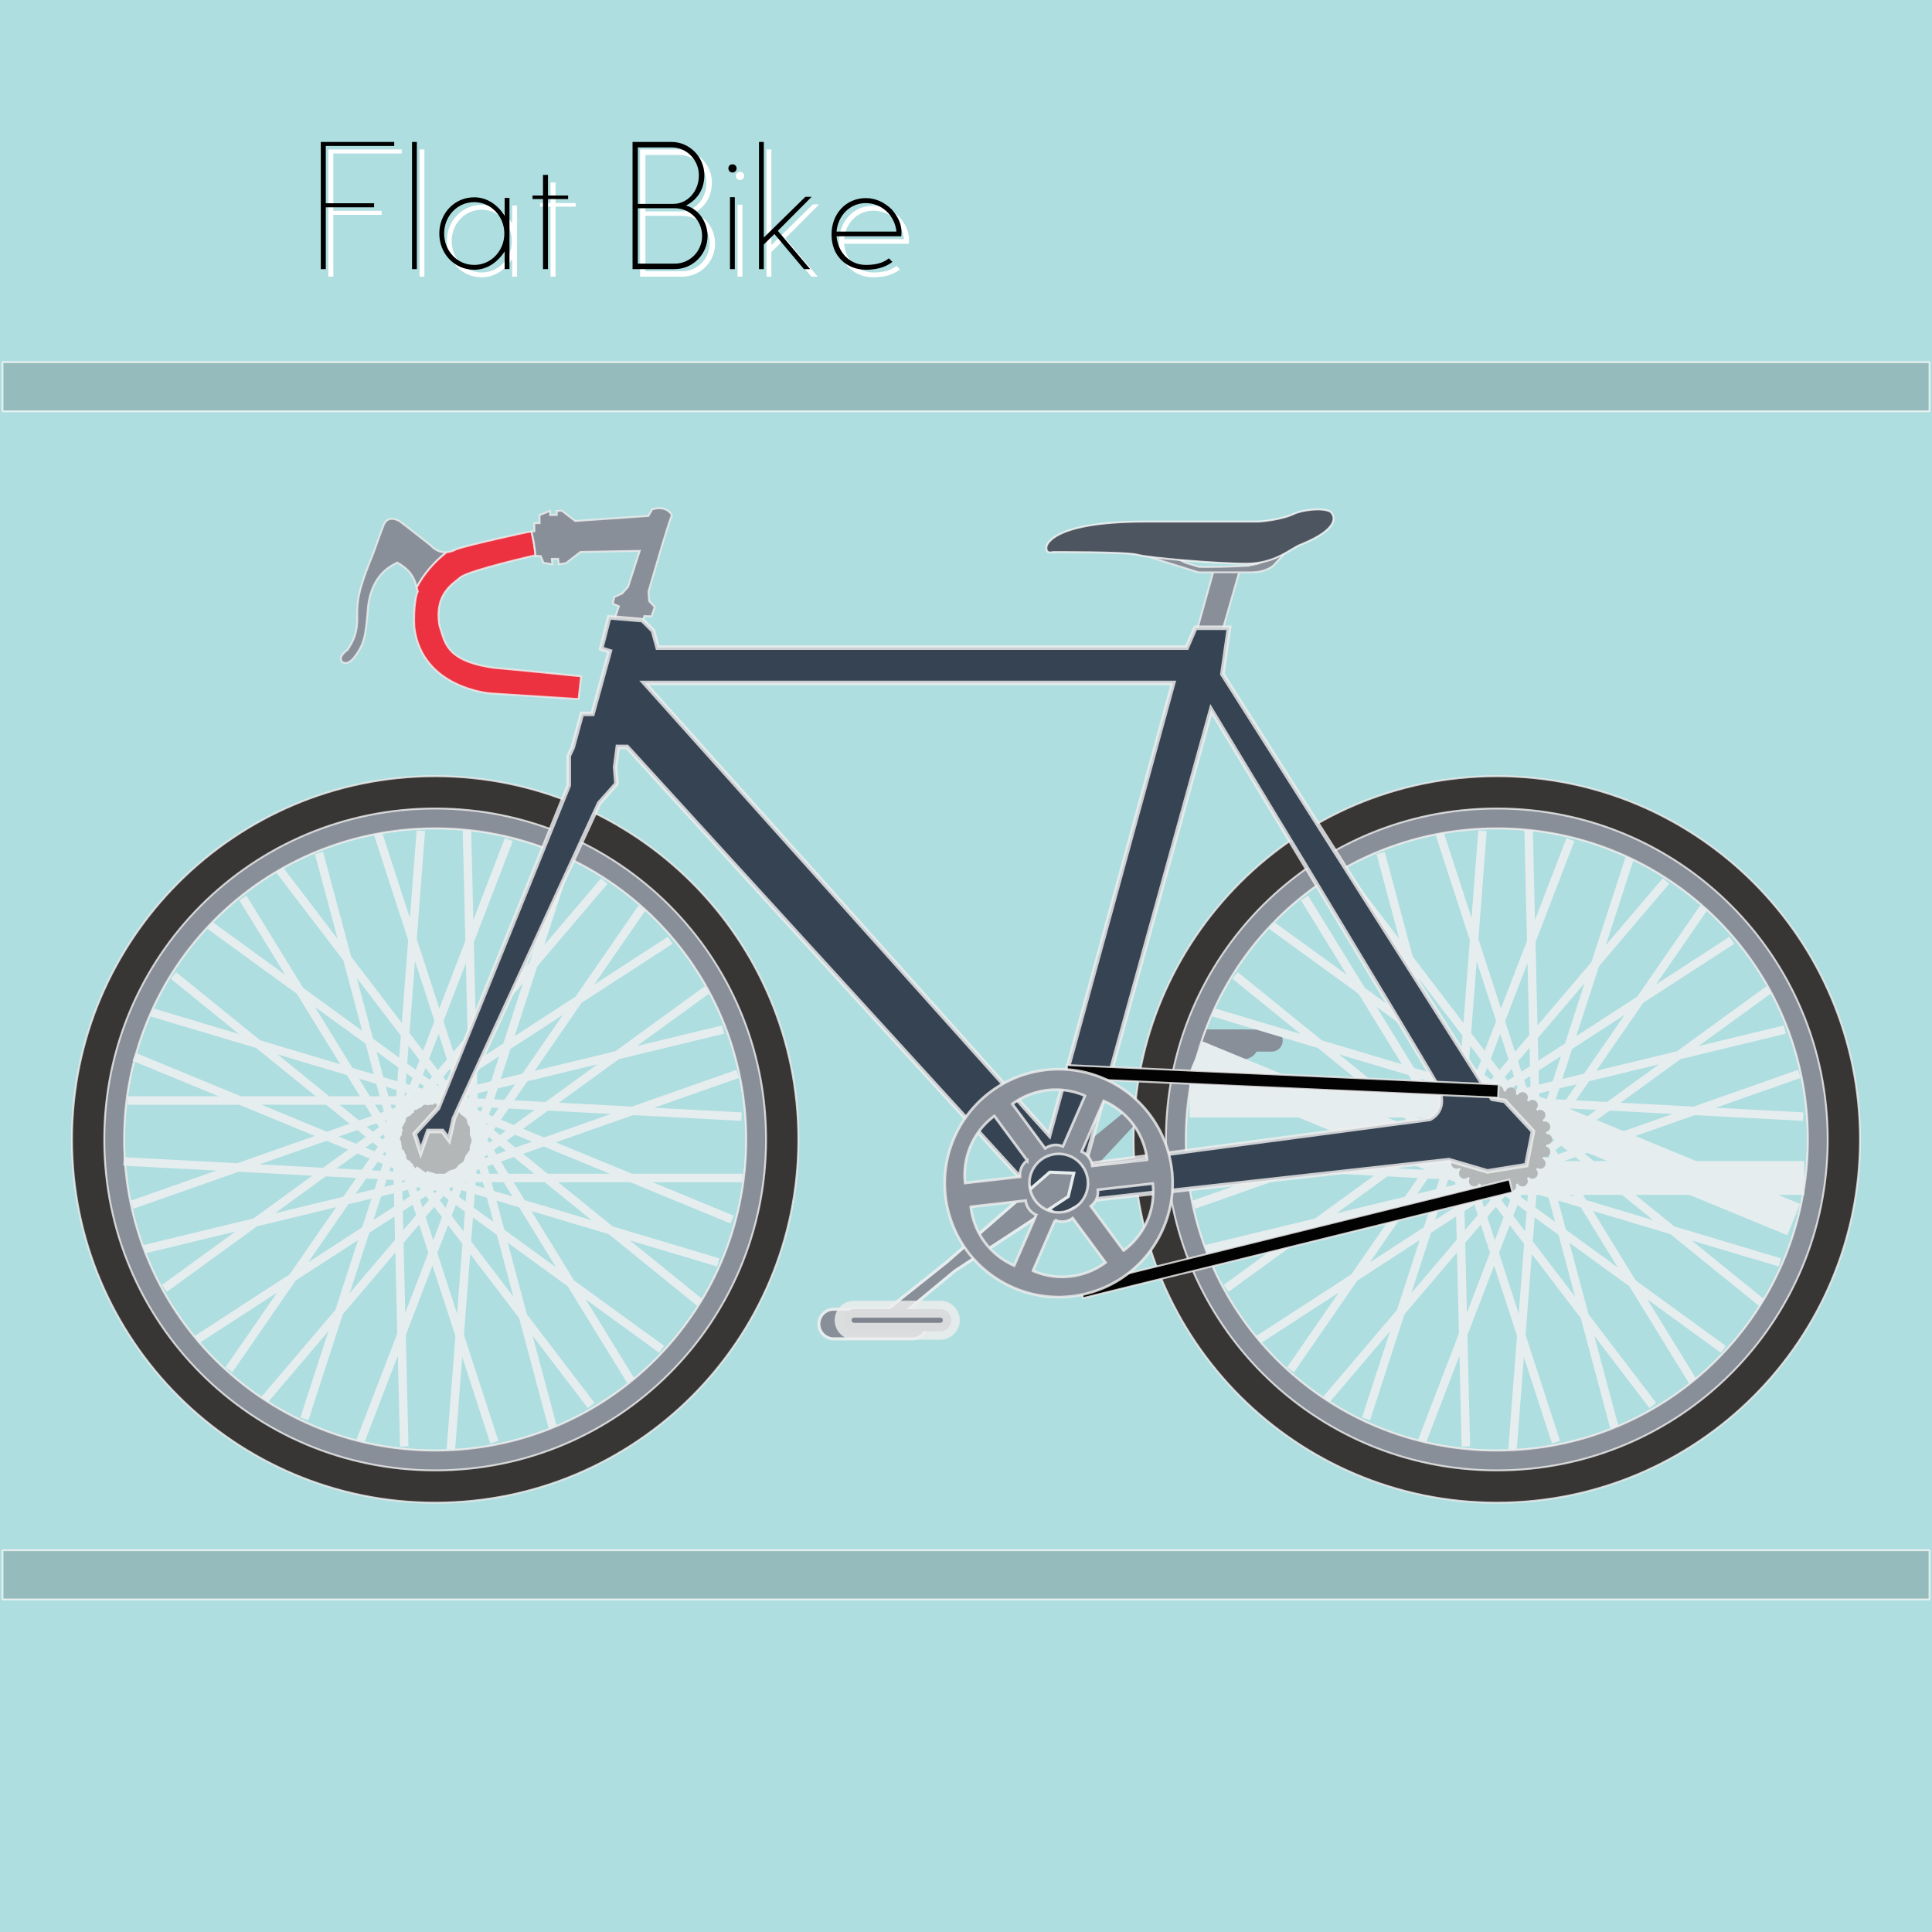
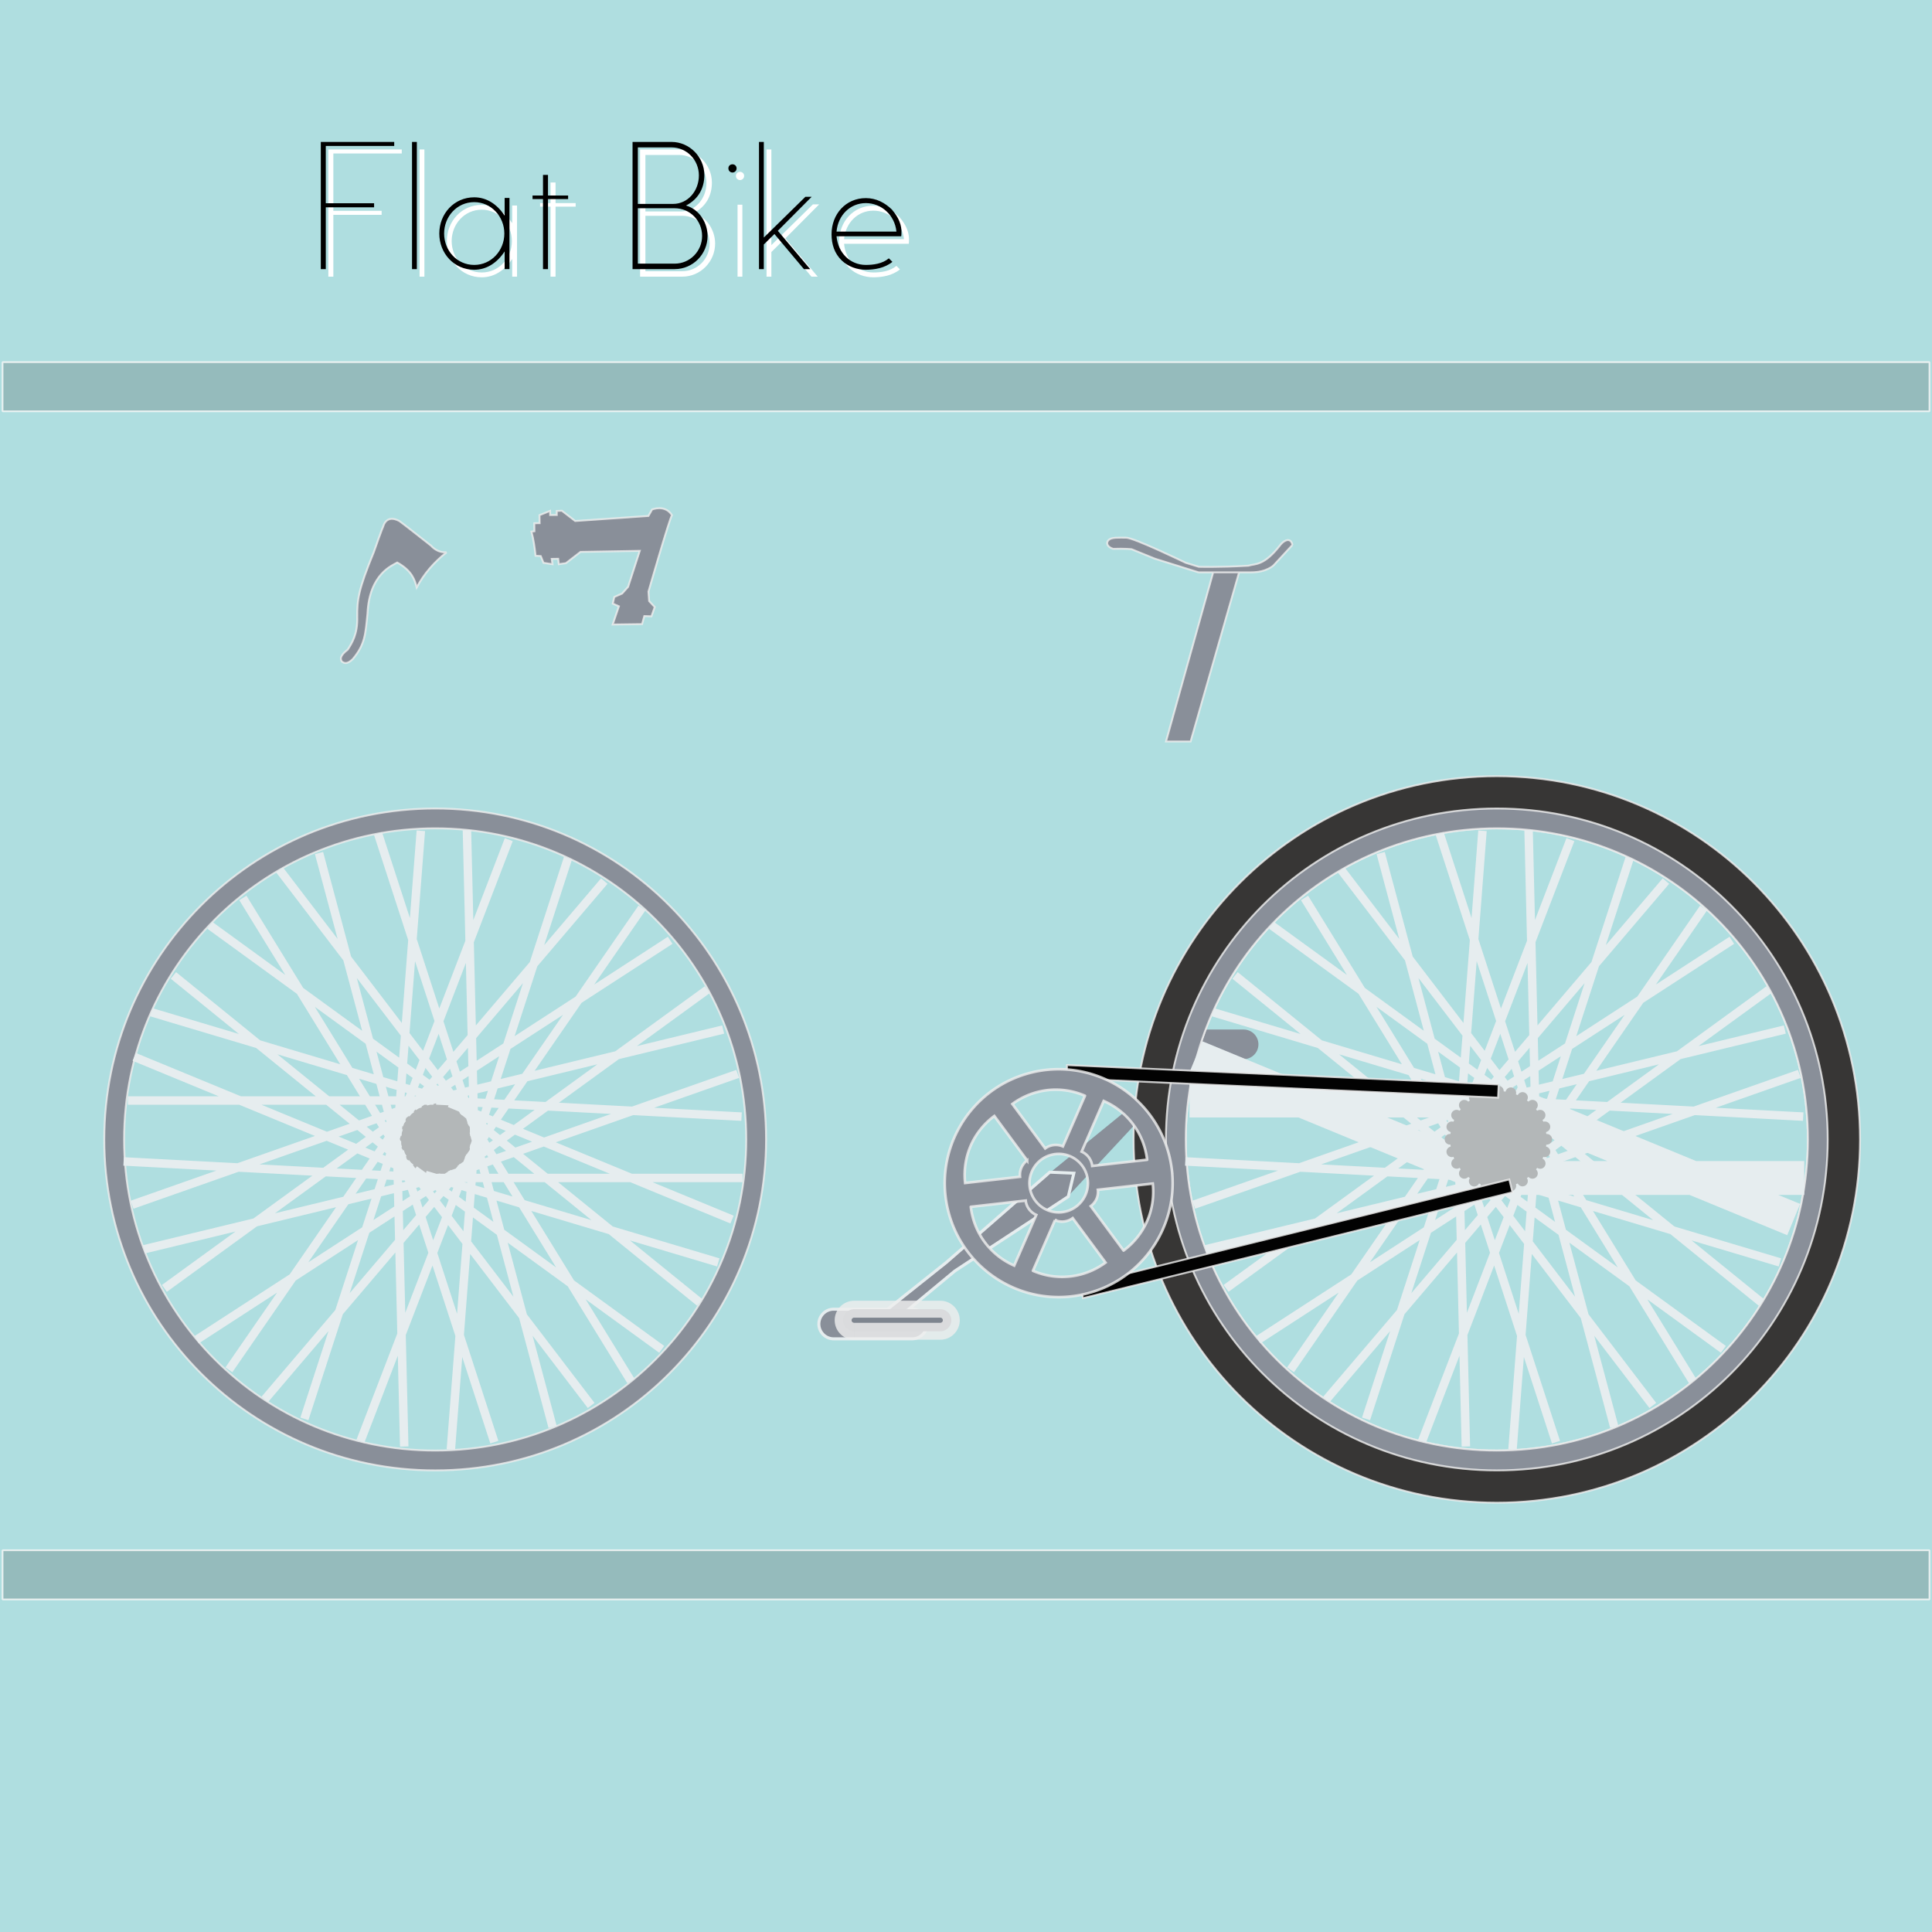
<svg xmlns="http://www.w3.org/2000/svg" width="512" height="512" viewBox="0 0 512 512">
  <path fill="#afdee0" paint-order="stroke fill markers" d="M0 0h512v512H0z" />
  <g aria-label="Flat Bike" style="line-height:1.25;-inkscape-font-specification:Satellite" font-weight="400" font-size="9.519" font-family="Satellite" letter-spacing="0" word-spacing="0" stroke-width=".223" fill="#fff">
    <path d="M106.472 40.678v-1.066H87.016v33.706h1.323V56.934h12.8v-1.066h-12.8v-15.19zM112.47 73.318V39.612h-1.28v33.706zM127.675 55.57c4.48 0 7.98 3.796 7.98 8.32 0 4.564-3.5 8.32-7.98 8.32-4.608 0-7.978-3.84-7.978-8.32s3.37-8.32 7.978-8.32zm9.344 17.748V54.46h-1.28v4.693c-2.048-3.115-4.864-4.864-8.064-4.864-5.333 0-9.258 4.352-9.258 9.6 0 5.248 3.925 9.6 9.258 9.6 3.2 0 6.016-1.75 8.064-4.864v4.693zM152.557 54.758v-.938h-5.333v-5.462h-1.323v5.462h-2.773v.938h2.773v18.56h1.323v-18.56zM180.81 57.19c4.054 0 7.254 3.286 7.254 7.34 0 4.052-3.243 7.338-7.253 7.338h-9.77V57.19zm-.853-16.128c4.054 0 7.254 3.328 7.254 7.424 0 4.14-2.944 7.552-6.827 7.552h-9.344V41.062zm.854 32.256c4.821 0 8.704-3.968 8.704-8.789 0-3.328-2.048-6.997-5.718-8.064 3.371-1.707 4.864-4.736 4.864-8.064 0-4.821-3.968-8.79-8.704-8.79h-10.325v33.707zM196.14 47.718c.554 0 1.066-.469 1.066-1.109 0-.597-.47-1.067-1.067-1.067-.64 0-1.109.427-1.109 1.067 0 .64.47 1.11 1.11 1.11zm.597 25.6V54.246h-1.28v19.072zM208.132 63.164l8.96-9.003h-1.664L204.42 64.956V39.612h-1.28v33.706h1.28V66.79l2.816-2.773 7.808 9.301h1.664zM231.456 55.825c4.139 0 7.68 3.2 8.107 7.552H223.69c.384-4.31 3.584-7.552 7.765-7.552zm9.43 8.192c.17-2.39-.811-4.48-2.433-6.357v-.045c-1.962-1.92-4.266-3.115-6.997-3.115-5.333 0-9.088 4.267-9.088 9.558 0 2.688.768 5.12 2.73 6.997 1.707 1.621 4.054 2.432 6.358 2.432 2.261 0 4.992-.427 7.04-2.09l-.939-.94c-1.706 1.451-4.138 1.75-6.1 1.75-4.182 0-7.382-3.2-7.766-7.595h17.152z" style="-inkscape-font-specification:Satellite" />
  </g>
  <g aria-label="Flat Bike" style="line-height:1.25;-inkscape-font-specification:Satellite" font-weight="400" font-size="9.519" font-family="Satellite" letter-spacing="0" word-spacing="0" stroke-width=".223">
-     <path d="M104.472 38.678v-1.066H85.016v33.706h1.323V54.934h12.8v-1.066h-12.8v-15.19zM110.47 71.318V37.612h-1.28v33.706zM125.675 53.57c4.48 0 7.98 3.796 7.98 8.32 0 4.564-3.5 8.32-7.98 8.32-4.608 0-7.978-3.84-7.978-8.32s3.37-8.32 7.978-8.32zm9.344 17.748V52.46h-1.28v4.693c-2.048-3.115-4.864-4.864-8.064-4.864-5.333 0-9.258 4.352-9.258 9.6 0 5.248 3.925 9.6 9.258 9.6 3.2 0 6.016-1.75 8.064-4.864v4.693zM150.557 52.758v-.938h-5.333v-5.462h-1.323v5.462h-2.773v.938h2.773v18.56h1.323v-18.56zM178.81 55.19c4.054 0 7.254 3.286 7.254 7.34 0 4.052-3.243 7.338-7.253 7.338h-9.77V55.19zm-.853-16.128c4.054 0 7.254 3.328 7.254 7.424 0 4.14-2.944 7.552-6.827 7.552h-9.344V39.062zm.854 32.256c4.821 0 8.704-3.968 8.704-8.789 0-3.328-2.048-6.997-5.718-8.064 3.371-1.707 4.864-4.736 4.864-8.064 0-4.821-3.968-8.79-8.704-8.79h-10.325v33.707zM194.14 45.718c.554 0 1.066-.469 1.066-1.109 0-.597-.47-1.067-1.067-1.067-.64 0-1.109.427-1.109 1.067 0 .64.47 1.11 1.11 1.11zm.597 25.6V52.246h-1.28v19.072zM206.132 61.164l8.96-9.003h-1.664L202.42 62.956V37.612h-1.28v33.706h1.28V64.79l2.816-2.773 7.808 9.301h1.664zM229.456 53.825c4.139 0 7.68 3.2 8.107 7.552H221.69c.384-4.31 3.584-7.552 7.765-7.552zm9.43 8.192c.17-2.39-.811-4.48-2.433-6.357v-.045c-1.962-1.92-4.266-3.115-6.997-3.115-5.333 0-9.088 4.267-9.088 9.558 0 2.688.768 5.12 2.73 6.997 1.707 1.621 4.054 2.432 6.358 2.432 2.261 0 4.992-.427 7.04-2.09l-.939-.94c-1.706 1.451-4.138 1.75-6.1 1.75-4.182 0-7.382-3.2-7.766-7.595h17.152z" style="-inkscape-font-specification:Satellite" />
+     <path d="M104.472 38.678v-1.066H85.016v33.706h1.323V54.934h12.8v-1.066h-12.8v-15.19zM110.47 71.318V37.612h-1.28v33.706zM125.675 53.57c4.48 0 7.98 3.796 7.98 8.32 0 4.564-3.5 8.32-7.98 8.32-4.608 0-7.978-3.84-7.978-8.32s3.37-8.32 7.978-8.32zm9.344 17.748V52.46h-1.28v4.693c-2.048-3.115-4.864-4.864-8.064-4.864-5.333 0-9.258 4.352-9.258 9.6 0 5.248 3.925 9.6 9.258 9.6 3.2 0 6.016-1.75 8.064-4.864v4.693zM150.557 52.758v-.938h-5.333v-5.462h-1.323v5.462h-2.773v.938h2.773v18.56h1.323v-18.56zM178.81 55.19c4.054 0 7.254 3.286 7.254 7.34 0 4.052-3.243 7.338-7.253 7.338h-9.77V55.19zm-.853-16.128c4.054 0 7.254 3.328 7.254 7.424 0 4.14-2.944 7.552-6.827 7.552h-9.344V39.062zm.854 32.256c4.821 0 8.704-3.968 8.704-8.789 0-3.328-2.048-6.997-5.718-8.064 3.371-1.707 4.864-4.736 4.864-8.064 0-4.821-3.968-8.79-8.704-8.79h-10.325v33.707zM194.14 45.718c.554 0 1.066-.469 1.066-1.109 0-.597-.47-1.067-1.067-1.067-.64 0-1.109.427-1.109 1.067 0 .64.47 1.11 1.11 1.11zm.597 25.6V52.246v19.072zM206.132 61.164l8.96-9.003h-1.664L202.42 62.956V37.612h-1.28v33.706h1.28V64.79l2.816-2.773 7.808 9.301h1.664zM229.456 53.825c4.139 0 7.68 3.2 8.107 7.552H221.69c.384-4.31 3.584-7.552 7.765-7.552zm9.43 8.192c.17-2.39-.811-4.48-2.433-6.357v-.045c-1.962-1.92-4.266-3.115-6.997-3.115-5.333 0-9.088 4.267-9.088 9.558 0 2.688.768 5.12 2.73 6.997 1.707 1.621 4.054 2.432 6.358 2.432 2.261 0 4.992-.427 7.04-2.09l-.939-.94c-1.706 1.451-4.138 1.75-6.1 1.75-4.182 0-7.382-3.2-7.766-7.595h17.152z" style="-inkscape-font-specification:Satellite" />
  </g>
  <path d="M275.537 318.643l6.37-.385 40.474-43.456-46.02 37.53z" fill="#898f99" />
  <path d="M308.755 280.69h20.816a3.924 3.924 0 000-7.849h-20.816a3.922 3.922 0 00-3.922 3.926 3.92 3.92 0 003.922 3.922" fill="#898f99" />
-   <path d="M314.19 278.69h22.811a2.925 2.925 0 100-5.85l-22.81.001a2.928 2.928 0 00-2.927 2.927 2.927 2.927 0 002.926 2.922" fill="#898f99" />
  <path d="M104.49 301.874c0 5.993 4.858 10.856 10.855 10.856 5.993 0 10.852-4.863 10.852-10.856 0-5.993-4.859-10.856-10.852-10.856-5.997 0-10.856 4.863-10.856 10.856" fill="#b3b7b8" />
  <path d="M479.11 301.965c0 45.662-36.768 82.448-82.425 82.448s-82.448-36.79-82.448-82.448c0-45.657 36.79-82.448 82.448-82.448 45.657 0 82.425 36.787 82.425 82.448m-178.692 0c0 53.138 43.129 96.267 96.267 96.267s96.244-43.129 96.244-96.267-43.106-96.267-96.244-96.267-96.267 43.13-96.267 96.267" fill="#373635" stroke="#eee" stroke-width=".5" stroke-opacity=".819" paint-order="stroke fill markers" />
  <path d="M479.11 301.965c0 45.662-36.768 82.448-82.425 82.448s-82.448-36.79-82.448-82.448c0-45.657 36.79-82.448 82.448-82.448 45.657 0 82.425 36.787 82.425 82.448m-170.127 0c0 48.504 39.198 87.702 87.702 87.702 48.498 0 87.678-39.198 87.678-87.702 0-48.503-39.18-87.7-87.678-87.7-48.504 0-87.702 39.197-87.702 87.7" fill="#898f99" stroke="#eee" stroke-width=".5" stroke-opacity=".819" paint-order="stroke fill markers" />
  <path d="M405.787 301.965a9.094 9.094 0 01-9.113 9.113 9.094 9.094 0 01-9.112-9.113 9.094 9.094 0 019.112-9.112 9.094 9.094 0 019.113 9.112m-19.754 0c0 5.877 4.77 10.641 10.641 10.641 5.877 0 10.641-4.764 10.641-10.64 0-5.877-4.764-10.642-10.64-10.642-5.873 0-10.642 4.765-10.642 10.641" />
  <path d="M396.229 291.652h-81M478.135 312.174h-81M391.8 310.952l-74.887-30.87M475.346 323.195l-74.886-30.87" fill="none" stroke="#e6edef" stroke-width="8.965" stroke-miterlimit="10" />
  <path d="M390.445 293.825l-65.531 47.612M468.772 262.285l-65.532 47.611M398.207 312.043l-78.728 19.04M472.994 272.841l-78.728 19.04M387.044 298.984l-25.03 77.033M431.872 227.428l-25.03 77.033M404.031 309.16l-52.501 61.68M441.492 233.486l-52.501 61.681M387.324 305.156l25.03 77.033M381.532 220.916l25.029 77.034M407.048 303.403l-6.217 80.763M392.876 220.163l-6.217 80.763M391.179 309.984l65.531 47.611M336.978 245.238l65.531 47.611M406.106 296.973l42.439 68.992M345.712 237.96l42.44 68.993M392.768 292.397l-76.415 26.867M476.844 284.591l-76.414 26.867M394.992 312.074l-80.888-4.285M477.87 295.914l-80.89-4.285M388.033 296.366l-46.03 66.652M451.464 240.632l-46.029 66.652M401.397 310.978l-67.956 44.075M458.948 249.19l-67.957 44.075M386.535 302.36l1.936 80.978M405.092 219.987l1.937 80.977M405.936 306.326l-29.073 75.604M416.177 222.511l-29.072 75.604M388.846 308.09l49.163 64.37M355.441 230.54l49.163 64.371M406.873 299.895l20.919 78.252M365.893 226.067l20.92 78.253M394.084 311.367l77.612 23.183M321.477 268.263l77.611 23.183M403.851 294.141l62.918 51.009M327.303 258.5l62.919 51.01" fill="none" stroke="#e6edef" stroke-width="2.241" stroke-miterlimit="10" />
-   <path d="M197.763 301.965c0 45.662-36.768 82.448-82.425 82.448s-82.448-36.79-82.448-82.448c0-45.657 36.79-82.448 82.448-82.448 45.657 0 82.425 36.787 82.425 82.448m-178.692 0c0 53.138 43.129 96.267 96.267 96.267s96.244-43.129 96.244-96.267-43.106-96.267-96.244-96.267-96.267 43.13-96.267 96.267" fill="#373635" stroke="#eee" stroke-width=".5" stroke-opacity=".819" paint-order="stroke fill markers" />
  <path d="M197.763 301.965c0 45.662-36.768 82.448-82.425 82.448s-82.448-36.79-82.448-82.448c0-45.657 36.79-82.448 82.448-82.448 45.657 0 82.425 36.787 82.425 82.448m-170.127 0c0 48.504 39.198 87.702 87.702 87.702 48.499 0 87.679-39.198 87.679-87.702 0-48.503-39.18-87.7-87.68-87.7-48.503 0-87.7 39.197-87.7 87.7" fill="#898f99" stroke="#eee" stroke-width=".5" stroke-opacity=".819" paint-order="stroke fill markers" />
  <path d="M114.881 291.652h-81M196.787 312.174h-81M110.453 310.952l-74.886-30.87M193.999 323.195l-74.887-30.87M109.098 293.825l-65.532 47.612M187.424 262.285l-65.531 47.611M116.86 312.043l-78.728 19.04M191.646 272.841l-78.728 19.04M105.697 298.984l-25.03 77.033M150.525 227.428l-25.03 77.033M122.684 309.16l-52.501 61.68M160.145 233.486l-52.501 61.681M105.977 305.156l25.03 77.033M100.184 220.916l25.03 77.034M125.701 303.403l-6.217 80.763M111.528 220.163l-6.217 80.763M109.831 309.984l65.532 47.611M55.63 245.238l65.532 47.611M124.759 296.973l42.438 68.992M64.365 237.96l42.439 68.993M111.42 292.397l-76.414 26.867M195.497 284.591l-76.415 26.867M113.644 312.074l-80.888-4.285M196.521 295.914l-80.888-4.285M106.685 296.366l-46.029 66.652M170.117 240.632l-46.03 66.652M120.05 310.978l-67.957 44.075M177.6 249.19l-67.956 44.075M105.187 302.36l1.937 80.978M123.745 219.987l1.936 80.977M124.588 306.326L95.516 381.93M134.83 222.511l-29.073 75.604M107.499 308.09l49.162 64.37M74.094 230.54l49.167 64.371M125.526 299.895l20.919 78.252M84.546 226.067l20.919 78.253M112.737 311.367l77.612 23.183M40.13 268.263l77.61 23.183M122.504 294.141l62.918 51.009M45.956 258.5l62.918 51.01" fill="none" stroke="#e6edef" stroke-width="2.241" stroke-miterlimit="10" />
  <path d="M118.35 146.356c-2.59.188-4.075-1.699-4.075-1.699s-7.938-6.28-8.467-6.589c-3.478-1.838-4.222 1.367-4.222 1.367s-.256.422-2.528 6.894c-4.057 9.897-4.438 12.573-4.38 17.18.113 4.56-1.375 6.854-2.527 8.652-2.228 1.703-1.905 2.537-1.583 3.137.767.592 1.556.66 2.9-.614 3.3-3.922 3.367-6.643 3.922-12.098.489-10.582 6.639-12.76 7.885-13.51 3.985 2.233 4.657 4.658 5.155 6.612 1.927-3.67 4.648-6.741 7.92-9.332" fill="#898f99" stroke="#eee" stroke-width=".5" stroke-opacity=".819" paint-order="stroke fill markers" />
-   <path d="M130.644 176.944c-12.801-1.855-12.734-7.024-14.182-11.125-1.439-8.427 3.55-11.08 5.693-12.922 2.698-1.852 19.265-5.64 19.265-5.64l.51.032c-.223-2.151-.524-4.32-1.088-6.405l-1.13.139s-14.496 3.124-18.723 4.491c-.977.547-1.855.785-2.64.843-3.272 2.59-5.992 5.657-7.92 9.332.099.377.188.735.291 1.071-.407.632-1.196 4.106-.914 9.498 1.995 16.155 20.14 17.5 20.14 17.5l23.383 1.501.677-6.024s-11.546-1.193-23.362-2.29" fill="#ec3240" stroke="#eee" stroke-width=".5" stroke-opacity=".819" paint-order="stroke fill markers" />
  <path d="M171.85 156.775s5.468-18.996 6.221-20.265c-1.856-2.905-5.262-1.484-5.262-1.484l-.968 1.708-19.413 1.34-3.541-2.725-1.345.067.013 1.054-1.761.022-.014-1.103-2.806 1.134.032 2.12-1.408.018.027 2.125-.784.094c.565 2.089.865 4.258 1.09 6.405l1.375.081.726 1.793 2.376.363-.193-1.412 1.712-.022.157 1.43 1.883-.274 3.868-2.985 15.71-.278-3.088 9.534-1.582 1.766-2.08.928-.399 1.753 1.619.712-1.646 4.828 7.782-.103.6-2.134 1.888.063.874-2.457-1.489-1.586z" fill="#898f99" stroke="#eee" stroke-width=".5" stroke-opacity=".819" paint-order="stroke fill markers" />
  <path d="M384.308 301.925c0 7.055 5.72 12.775 12.775 12.775 7.06 0 12.78-5.72 12.78-12.775 0-7.055-5.72-12.775-12.78-12.775-7.055 0-12.775 5.72-12.775 12.775" fill="#b3b7b8" />
  <path d="M398.491 289.149a1.41 1.41 0 00-1.407-1.408c-.775 0-1.403.632-1.403 1.408 0 .775.628 1.407 1.403 1.407a1.41 1.41 0 001.407-1.407M401.75 289.948a1.407 1.407 0 00-.995-1.721 1.404 1.404 0 00-1.721.995c-.202.748.242 1.52.995 1.72a1.407 1.407 0 001.721-.994M404.691 291.563a1.406 1.406 0 10-2.434-1.407 1.407 1.407 0 00.511 1.923 1.412 1.412 0 001.923-.516M407.114 293.885a1.404 1.404 0 000-1.99 1.412 1.412 0 00-1.99 0 1.412 1.412 0 000 1.99 1.404 1.404 0 001.99 0M408.853 296.755c.673-.39.901-1.25.516-1.923a1.407 1.407 0 10-.516 1.923M409.79 299.976a1.407 1.407 0 00.995-1.72 1.404 1.404 0 00-1.721-.996 1.404 1.404 0 00-.995 1.721 1.404 1.404 0 001.721.995M409.862 303.331a1.406 1.406 0 100-2.81 1.406 1.406 0 100 2.81M409.063 306.59a1.404 1.404 0 001.72-.995 1.404 1.404 0 00-.994-1.721 1.404 1.404 0 00-1.721.995c-.202.748.246 1.52.995 1.721M407.447 309.531a1.406 1.406 0 101.407-2.434 1.407 1.407 0 00-1.922.511 1.412 1.412 0 00.515 1.923M405.125 311.954a1.404 1.404 0 001.99 0 1.412 1.412 0 000-1.99 1.412 1.412 0 00-1.99 0 1.412 1.412 0 000 1.99M402.256 313.693c.39.673 1.25.901 1.923.516a1.407 1.407 0 10-1.923-.516M399.034 314.63a1.407 1.407 0 001.721.995 1.404 1.404 0 00.995-1.721 1.404 1.404 0 00-1.721-.995 1.407 1.407 0 00-.995 1.721M395.679 314.702a1.406 1.406 0 102.81 0 1.406 1.406 0 10-2.81 0M392.42 313.903c-.202.748.246 1.52.995 1.72a1.404 1.404 0 001.721-.994 1.404 1.404 0 00-.995-1.721 1.407 1.407 0 00-1.721.995M389.479 312.287a1.406 1.406 0 102.434 1.407 1.407 1.407 0 00-.511-1.923 1.412 1.412 0 00-1.923.516M387.056 309.965a1.412 1.412 0 000 1.99 1.412 1.412 0 001.99 0 1.412 1.412 0 000-1.99 1.404 1.404 0 00-1.99 0M385.317 307.096a1.412 1.412 0 00-.515 1.923 1.407 1.407 0 10.515-1.923M384.38 303.874a1.407 1.407 0 00-.995 1.721 1.404 1.404 0 001.72.995 1.404 1.404 0 00.996-1.721 1.404 1.404 0 00-1.721-.995M384.308 300.519a1.406 1.406 0 100 2.81 1.406 1.406 0 100-2.81M385.108 297.26a1.404 1.404 0 00-1.722.995c-.201.748.242 1.52.996 1.721a1.404 1.404 0 001.72-.995 1.407 1.407 0 00-.994-1.721M386.724 294.319a1.406 1.406 0 10-1.407 2.434c.671.39 1.532.161 1.922-.511a1.41 1.41 0 00-.515-1.923M389.045 291.896a1.404 1.404 0 00-1.99 0 1.412 1.412 0 000 1.99 1.412 1.412 0 001.99 0 1.412 1.412 0 000-1.99M391.915 290.157c-.39-.672-1.251-.9-1.923-.515a1.407 1.407 0 101.923.515M395.136 289.22a1.407 1.407 0 00-1.72-.995 1.404 1.404 0 00-.996 1.721 1.404 1.404 0 001.721.995 1.404 1.404 0 00.995-1.721" fill="#b3b7b8" />
  <path d="M315.52 196.498l12.85-44.823h-6.862l-12.5 44.823zM342.517 144.408l-4.988 5.392s-1.82 1.874-5.926 1.874h-13.971l-11.619-3.63-6.105-2.493s-1.82-.22-4.93-.103c-1.582-.53-1.937-1.578-1.175-2.34.825-.762 2.582-.61 4.64-.61 2.053 0 15.786 6.648 15.786 6.648l3.46 1.062s4.873.184 13.148-.287c1.82-.587 4.11.18 8.57-5.634 1-1.174 2.64-1.932 3.11.12" fill="#898f99" stroke="#eee" stroke-width=".5" stroke-opacity=".819" paint-order="stroke fill markers" />
-   <path d="M277.313 144.957s.439-6.728 26.32-6.728h29.848s5.984-.314 9.856-2.25c1.937-.704 6.603-1.57 9.158-.422 1.322 1.053 2.73 4.5-7.66 8.723-2.73.968-6.688 5.114-14.613 5.114s-26.06-1.582-28.79-2.376c-2.725-.793-22.448-.721-22.448-.721s-1.846.686-1.671-1.34" fill="#4d5560" stroke="#f7f7f7" stroke-width=".5" stroke-opacity=".819" paint-order="stroke fill markers" />
-   <path d="M170.76 180.99h140.154l-32.838 119.817zm116.734 127.679l33.456-120.606s55.11 91.027 59.332 98.597c4.227 7.571-1.407 9.862-1.407 9.862zm-177.595-8.203l1.587 4.818 1.99-5.553h3.76l1.758 2.317 1.295-5.665 38.5-83.538 4.576-5.145-.35-4.393.704-5.356h2.465L280.098 322.77l8.808-4.765 95.074-10.565 10.216 3 10.296-1.668 1.761-8.965-7.48-8.068-3.35-.556-71.483-112.547 1.761-12.268h-8.803l-.327.502-2.049 4.76H174.284l-1.233-4.482-2.82-2.806-8.803-.748-2.111 8.283 2.286.717-4.576 16.585h-2.815l-2.448 8.951-1.035 2.17v7.835l-34.649 85.567z" fill="#354353" stroke="#eee" stroke-width="1.2" stroke-opacity=".819" paint-order="stroke fill markers" />
  <path style="line-height:normal;font-variant-ligatures:normal;font-variant-position:normal;font-variant-caps:normal;font-variant-numeric:normal;font-variant-alternates:normal;font-feature-settings:normal;text-indent:0;text-align:start;text-decoration-line:none;text-decoration-style:solid;text-decoration-color:#000;text-transform:none;text-orientation:mixed;white-space:normal;shape-padding:0;isolation:auto;mix-blend-mode:normal;solid-color:#000;solid-opacity:1" d="M287.004 344.015l-.84-3.396 113.808-28.05.84 3.397zM397.004 290.893l-114.378-5.14.15-3.492 114.386 5.139z" color="#000" font-weight="400" font-family="sans-serif" overflow="visible" fill="#020202" stroke="#eee" stroke-width=".5" stroke-miterlimit="10" stroke-opacity=".819" />
  <path d="M278.205 310.633l-27.434 23.933-15.548 12.385h-14.29a3.92 3.92 0 00-3.921 3.926 3.922 3.922 0 003.922 3.924h20.812a3.925 3.925 0 100-7.85h-.916l12.22-10.133 30.055-19.717 1.475-6.19z" fill="#898f99" stroke="#e6edef" stroke-width=".8" paint-order="stroke fill markers" />
  <path d="M226.37 352.801h22.81a2.924 2.924 0 100-5.85h-22.81a2.928 2.928 0 00-2.928 2.928 2.927 2.927 0 002.927 2.922" fill="#7e858f" stroke="#eee" stroke-width="4.482" stroke-opacity=".819" />
  <path d="M255.77 313.505c-.641-5.71 1.255-11.65 5.675-15.989a19.087 19.087 0 012.062-1.766l8.7 11.78a4.718 4.718 0 00-1.887 4.33zm1.497 6.31l14.55-1.644a4.725 4.725 0 002.806 3.797l-5.85 13.424c-5.266-2.3-9.462-6.912-11.008-12.91a19.348 19.348 0 01-.498-2.666m16.468 16.956l5.854-13.424a4.713 4.713 0 004.689-.533l8.7 11.779c-4.626 3.411-10.713 4.738-16.683 3.084a20.102 20.102 0 01-2.56-.906m24.025-5.36l-8.7-11.78c.175-.13.345-.274.502-.43a4.7 4.7 0 001.385-3.896l14.55-1.649c.641 5.71-1.255 11.65-5.675 15.993a20.027 20.027 0 01-2.062 1.761m6.24-24.065l-14.554 1.645a4.64 4.64 0 00-.117-.646 4.745 4.745 0 00-2.685-3.15l5.845-13.425c5.271 2.3 9.467 6.912 11.013 12.909.233.892.395 1.78.498 2.667m-25.375-1.3a7.705 7.705 0 015.043.399 7.737 7.737 0 014.599 6.23 7.75 7.75 0 01-15.204 2.81c-1.071-4.14 1.42-8.372 5.562-9.439m8.902-15.657l-5.85 13.425a4.704 4.704 0 00-4.689.533l-8.699-11.78c4.626-3.41 10.717-4.737 16.683-3.083.888.246 1.74.551 2.555.905m-36.19 30.709c4.173 16.145 20.641 25.85 36.782 21.676 14.76-3.814 24.137-17.902 22.448-32.631a30.952 30.952 0 00-.776-4.15c-2.411-9.342-8.947-16.532-17.154-20.117a30.12 30.12 0 00-19.623-1.556c-16.141 4.173-25.846 20.641-21.677 36.778" fill="#898f99" stroke="#eee" stroke-width=".7" stroke-linecap="round" stroke-opacity=".819" paint-order="stroke fill markers" />
  <path fill="#323232" fill-opacity=".204" stroke="#f7f7f7" stroke-width=".459" stroke-linecap="round" stroke-linejoin="bevel" stroke-opacity=".819" paint-order="stroke fill markers" d="M.674 410.837h510.654v13.028H.674zM.674 95.967h510.654v13.028H.674z" />
</svg>